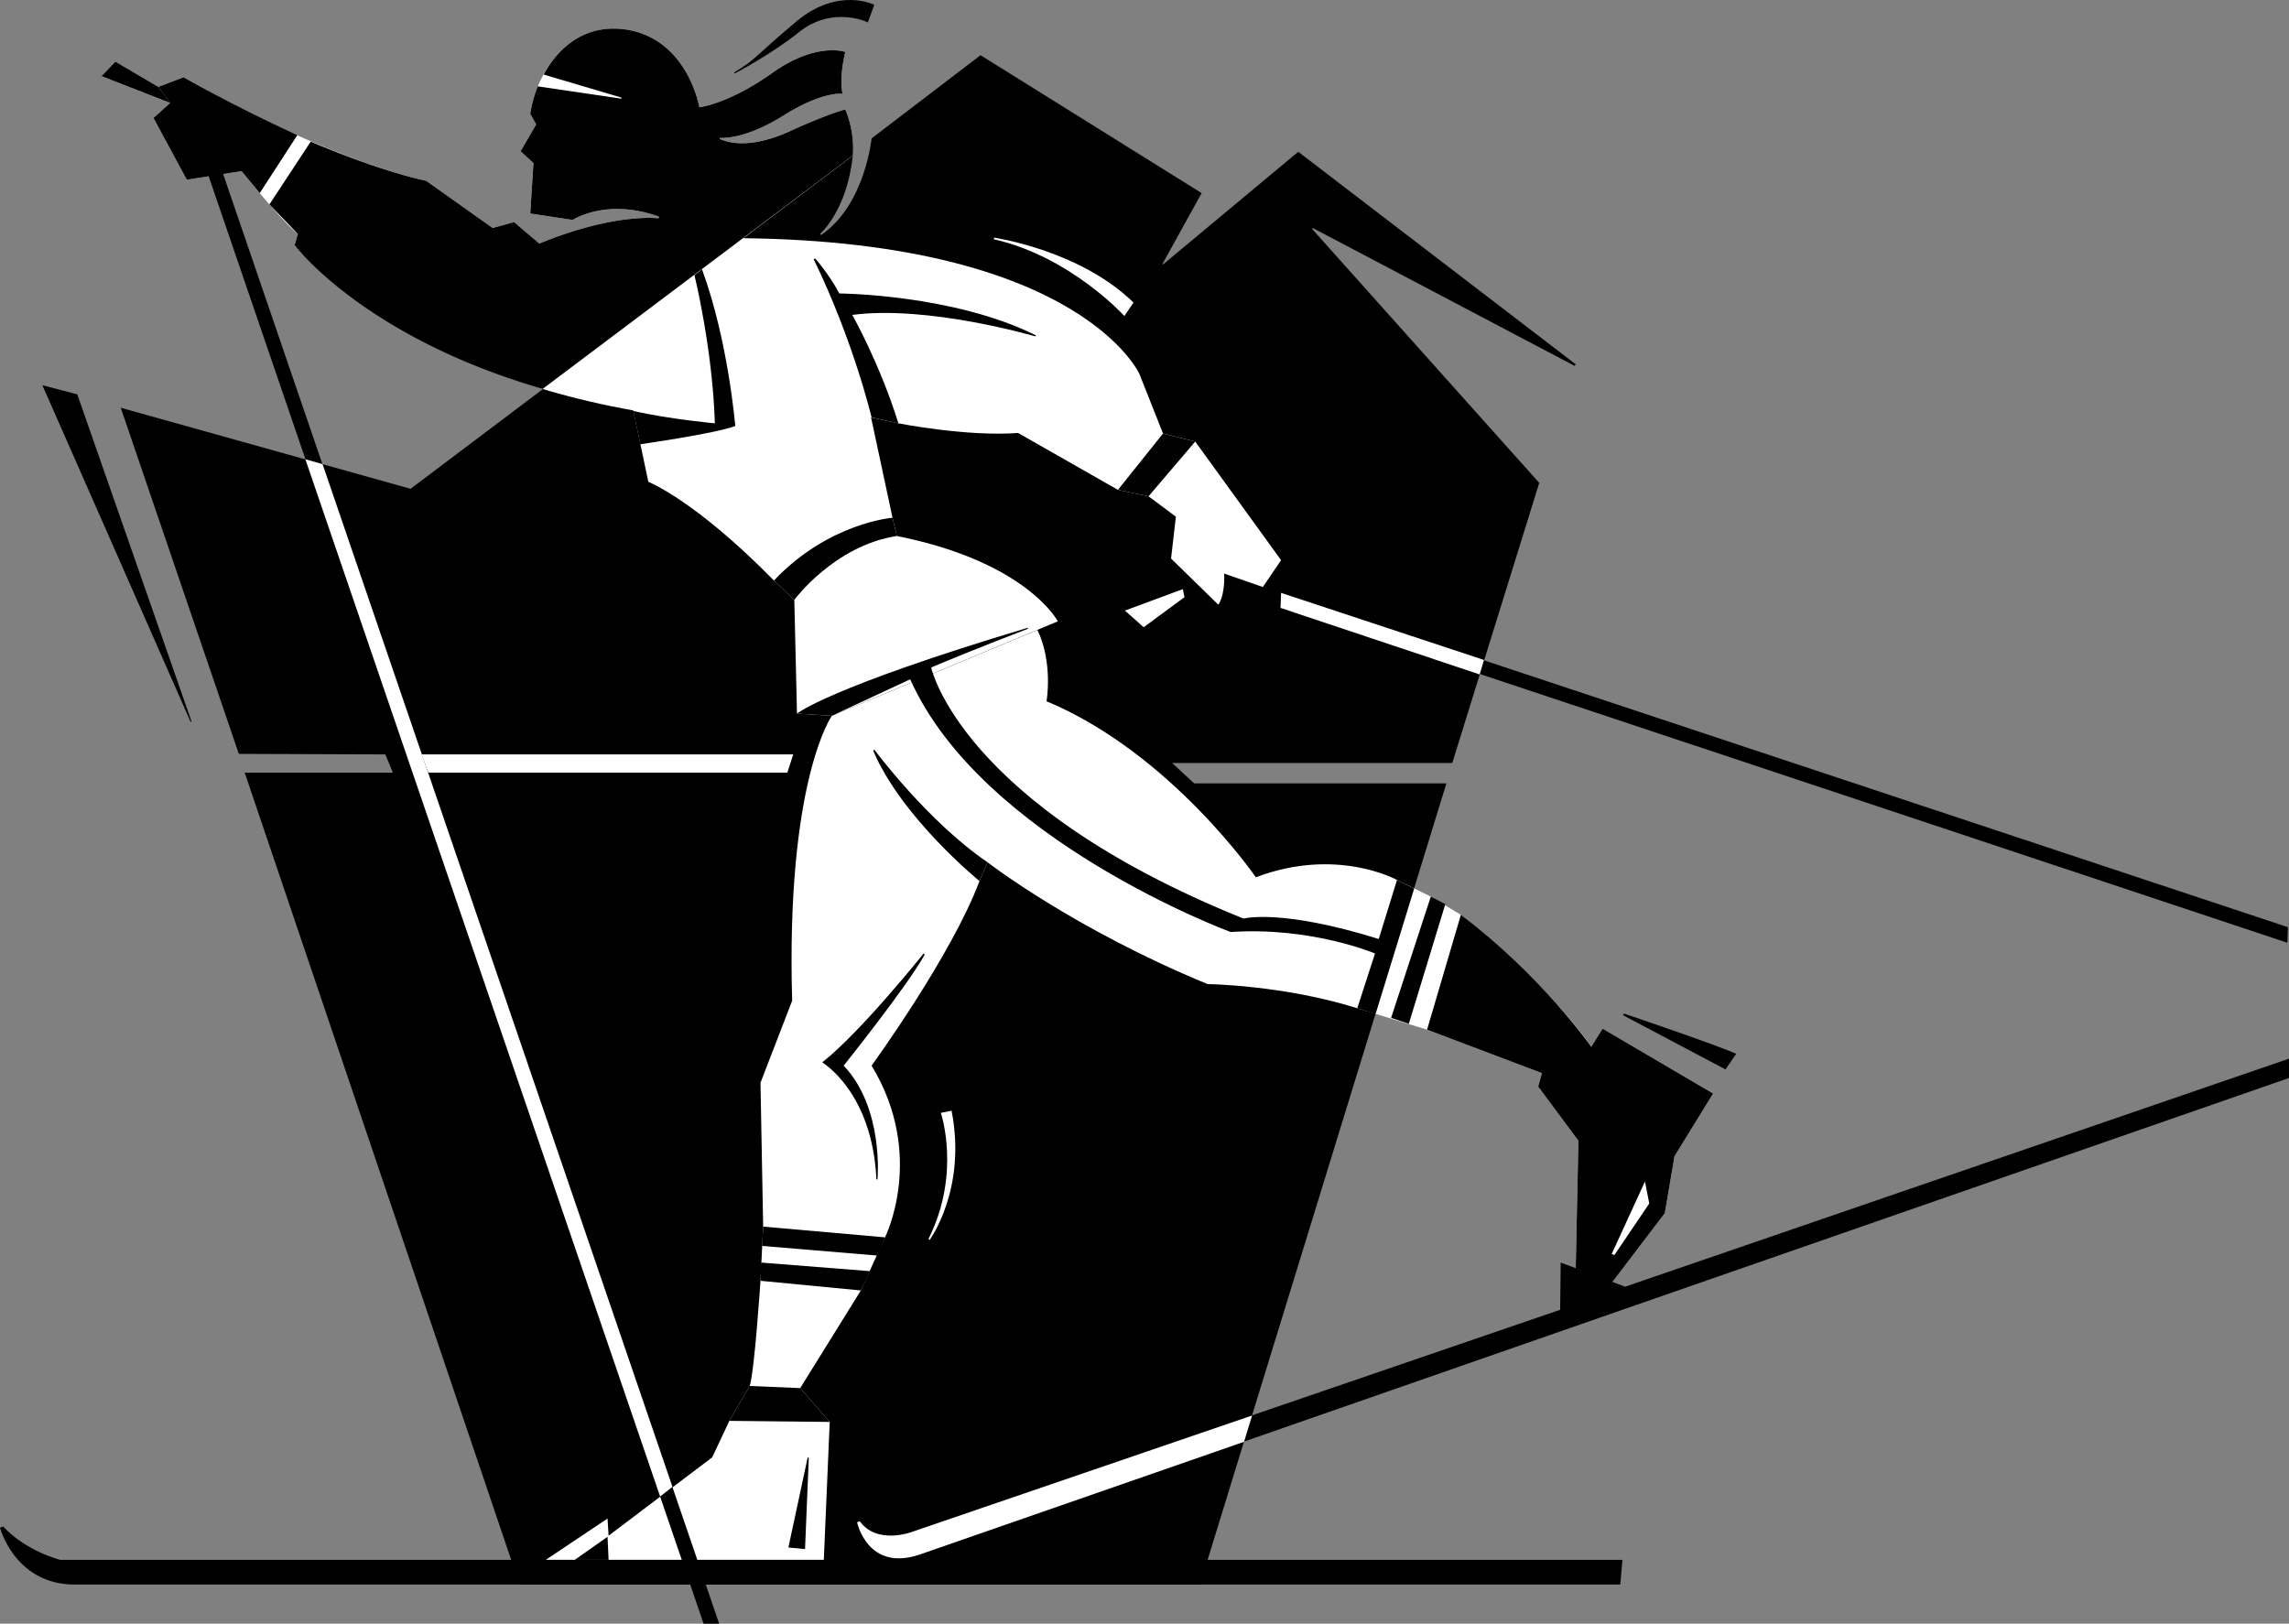
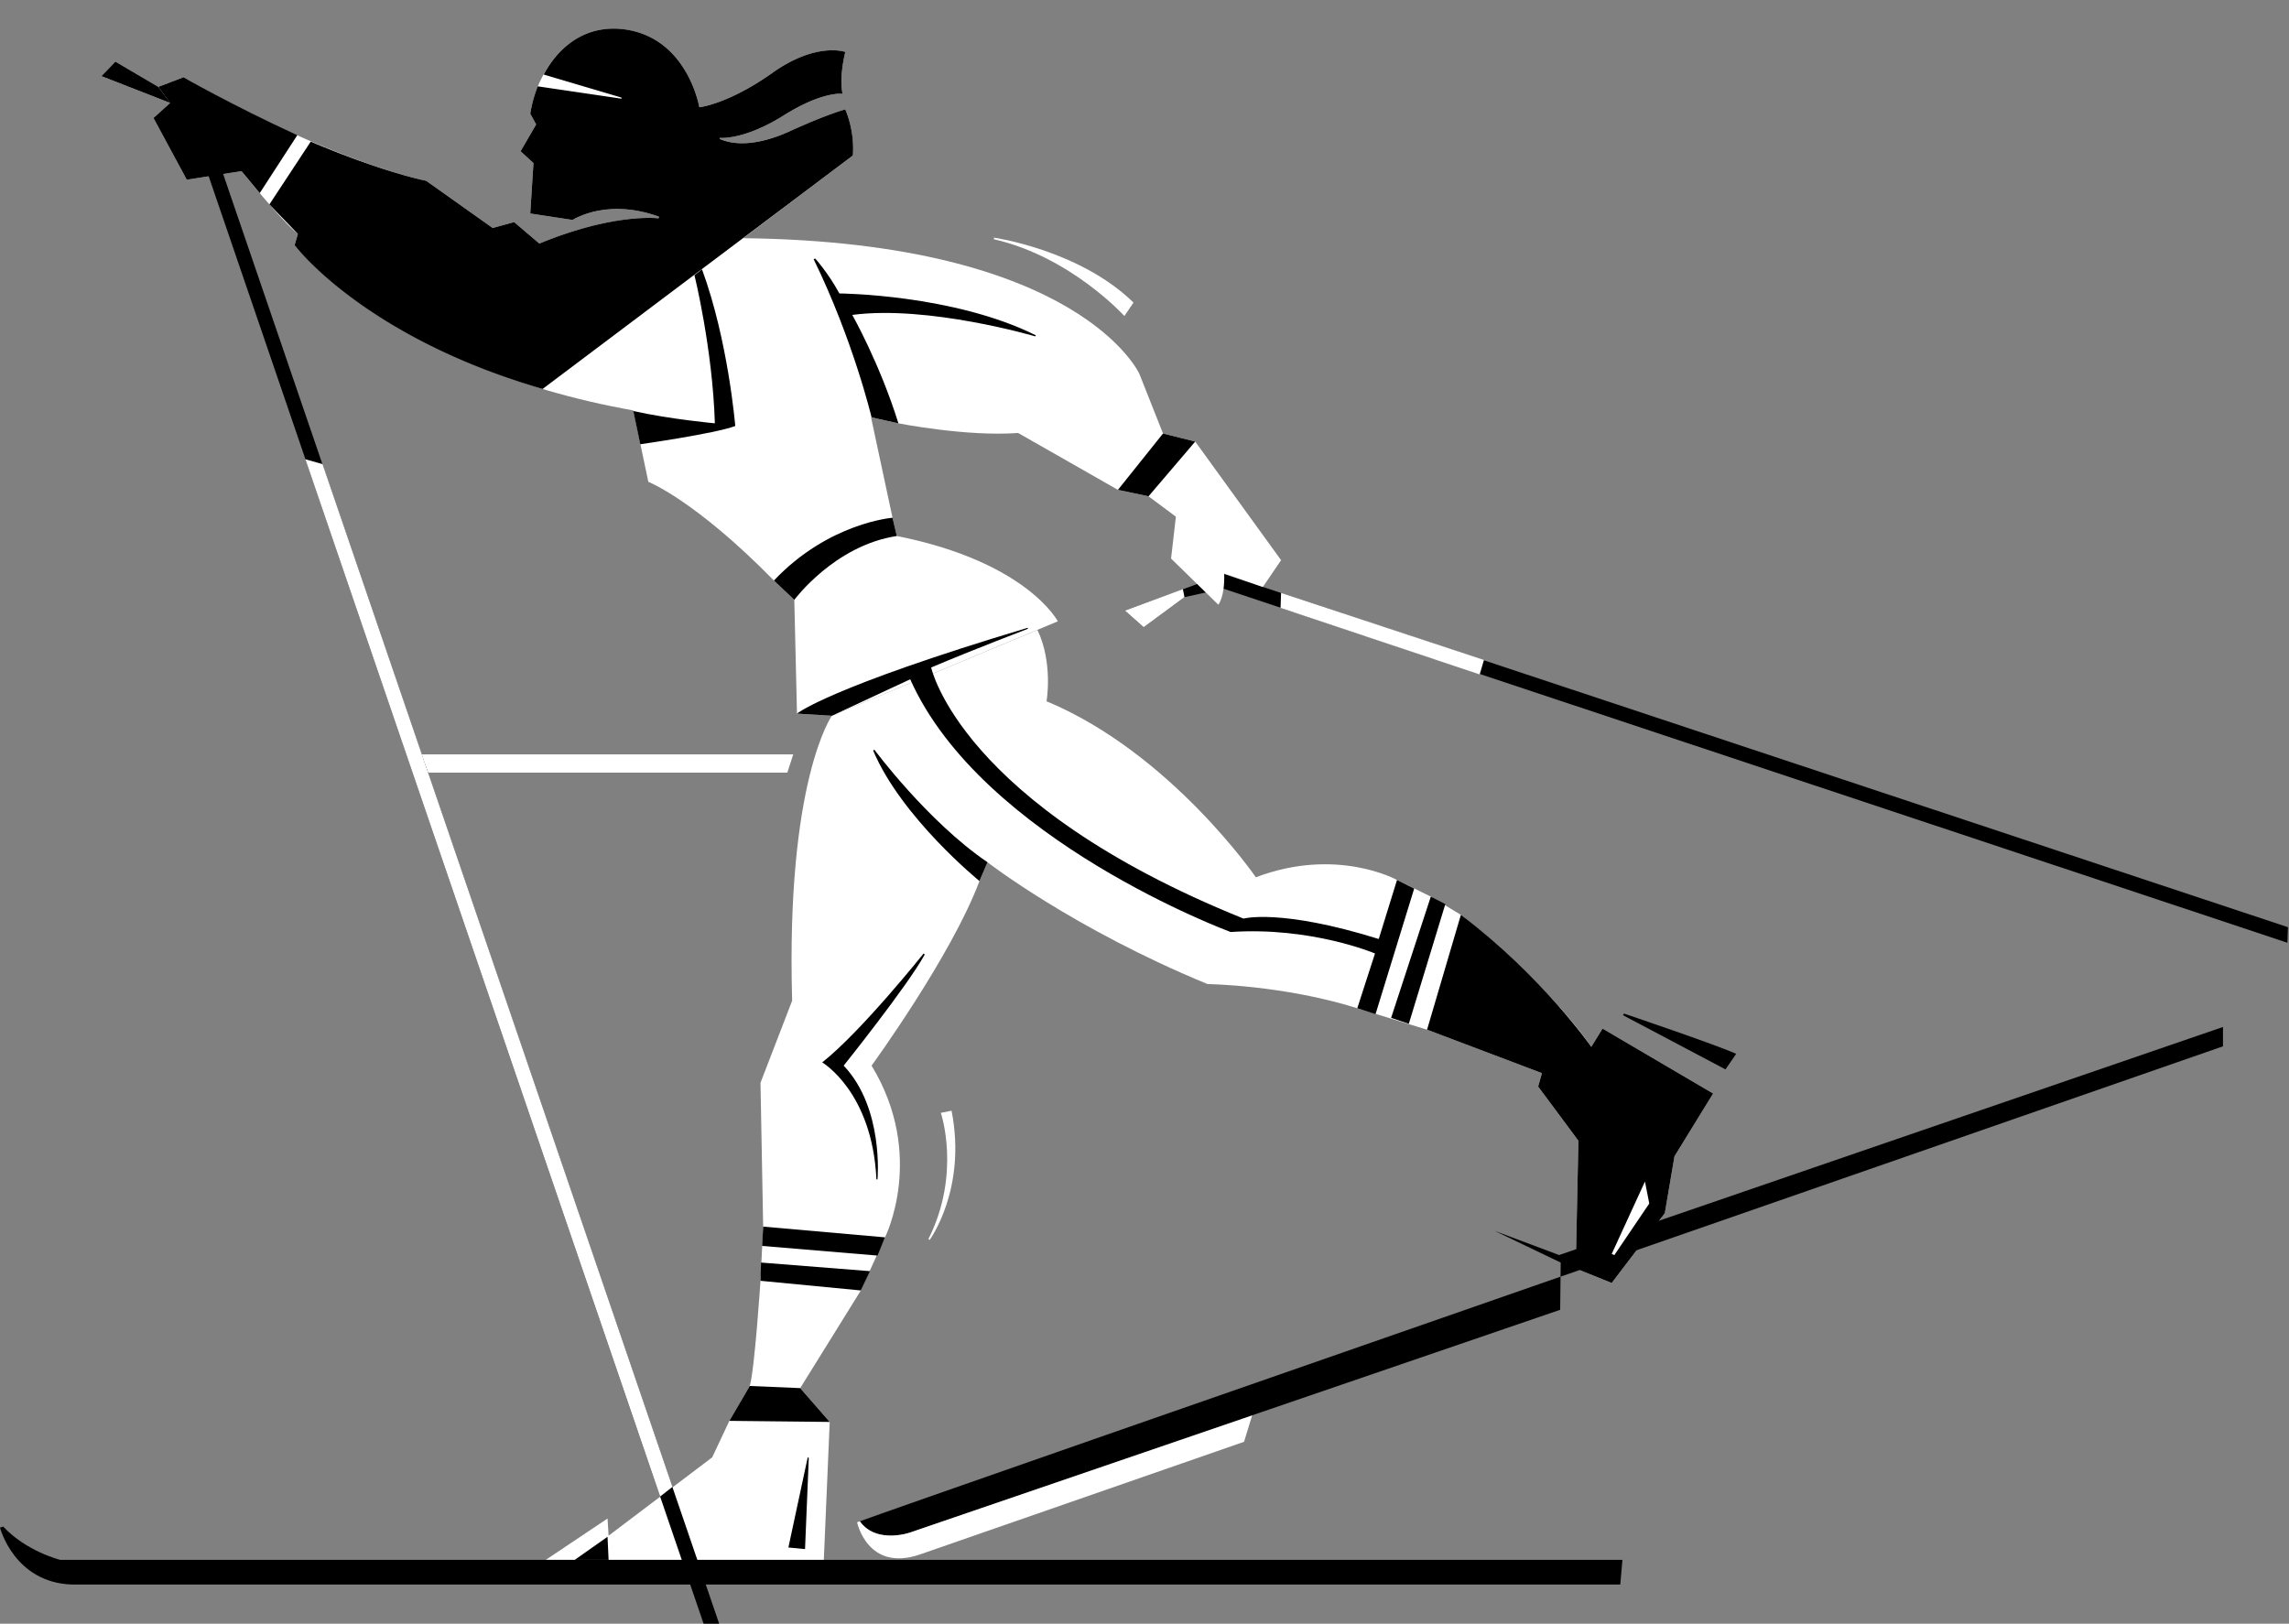
<svg xmlns="http://www.w3.org/2000/svg" width="426.5" height="302.589">
  <rect width="100%" height="100%" fill="#808080" stroke="none" />
-   <path d="m286.8 89.988-42.3-47.301.098-.2 48.8 25.7.2-.297-51.7-39.602-25.199 21-.101-.101 7.3-13.2L182.7 10.289l-20.3 15.5s-1.196 12.414-9.399 18l-.2-.199s5.013-4.289 6.098-14.601L76.5 91.089l-54-15.101 22 64.5 27.3.101 1.4 3.399H45.597l51.203 151.3h126.797l45.902-149.3h-47l-4.102-3.801h52.2l16.203-52.2M14.398 73.488l-6.5-1.7 27.602 62.7h.2l-21.302-61M161.7 4.187 162.897.89s-6.734-3.402-14.5 3.098c-7.836 6.547-7.37 6.976-11.597 9.5l.097.199S143.75 10.124 149 5.89c5.25-4.164 11.047-2.531 12.7-1.703" />
  <path fill="#fff" d="m211.2 56.39-1.7 2.5s-9.988-11.04-24.3-14.3v-.302s15.948 2.27 26 12.102m-63.4 84.2H78.5l1.3 3.398h66.9l1.1-3.399m29.5 66.399-2 .402s3.848 11.234-2.3 23.5l.2.2s6.991-9.434 4.1-24.102" />
  <path d="m323.5 196.39-2 2.898-19.102-10.101.2-.297s17.215 5.824 20.902 7.5m102.7-20.703.1-2.899-198.202-65.8-18.5 6.8 3.5 3.102 7.601-5.602 7.2-1.601 198.3 66" />
  <path fill="#fff" d="M157.5 9.687s-5.313-1.961-13.602 3.902c-8.21 5.836-13.597 6.399-13.597 6.399s-2.137-12.813-13.801-14.5c-10.813-1.512-16.625 8.386-17.7 15.699l1.098 2-2.898 5 2.398 2.203-.597 9.398 7.898 1.2s6.336-4.164 16.102-.598l-.102.297S114.566 39.6 100.5 45.39l-4.7-4-4 1.098-12.402-8.801S62.278 30.464 34.2 14.39l-4.7 1.797-8-4.7-2.602 2.7 12.801 5-3.101 2.8 6.203 11.5L45 31.89s7.465 9.285 10.5 11.7l-.602 2.097s17.79 22.71 63.102 30.8l2.8 13.301s8.708 3.407 23.4 18.399l3.8 3.601.5 21.2 6.5.402 42.098-17.602s-5.73-11.074-30-15.898l-.797-3.402-4-18.7 5.097 1.102s12.75 2.516 22.301 1.797l18.602 10.601 5.699 1.2 5.098 3.8-.899 7.801 8.801 8.598s1.238-1.402 1.098-5.797l7.203 2.5 3.398-5-16-22.102-6-1.5-4.398-11.101S201.35 45.113 138.5 44.39l20.398-15.402s.504-4.059-1.398-8.598c0 0-3.176.797-10.402 4.098-7.325 3.297-11.395 2.12-13 1.402v-.203s4.363.523 11.8-4.098C153.313 16.91 157 17.488 157 17.488s-.734-2.594.5-7.801" />
  <path d="m138.5 44.39 20.398-15.402s.504-4.059-1.398-8.598c0 0-3.176.797-10.402 4.098-7.325 3.297-11.395 2.12-13 1.402v-.203s4.363.523 11.8-4.098C153.313 16.91 157 17.488 157 17.488s-.734-2.594.5-7.801c0 0-5.313-1.961-13.602 3.902-8.21 5.836-13.597 6.399-13.597 6.399s-2.137-12.813-13.801-14.5c-7.39-1.028-12.438 3.257-15.2 8.402l14.5 4.297v.203l-15.6-2.3a24.024 24.024 0 0 0-1.4 5.097l1.098 2-2.898 5 2.398 2.203-.597 9.398 7.898 1.2s6.336-4.164 16.102-.598l-.102.297S114.566 39.6 100.5 45.39l-4.7-4-4 1.098-12.402-8.801s-7.785-1.473-21.5-7.297L50.2 38.09l5.301 5.5-.602 2.097s12.754 17.05 46.2 26.8l57.8-43.5" />
  <path fill="#fff" d="m293.598 236.39.5-23.8-7.5-10.102.703-2.5-21.403-8.098-13-4c-13.843-4.34-27.898-4.5-27.898-4.5-25.023-10.305-41-22.703-41-22.703l-1.5 3.5c-5.203 13.937-20.102 34.402-20.102 34.402 10.188 16.766 2.5 32 2.5 32l-4.5 9.899-11.3 18.199 5.5 6.3-1.098 25.7h-51.8l11.5-7.7.198 3.2 19.301-14.598 3.2-6.8 3.8-6.5c.906-2.973 2-19.602 2-19.602l.5-10.098-.5-26.8 5.899-15.301C146.426 145.394 155 133.39 155 133.39l38.3-16c2.95 6.152 1.7 13.297 1.7 13.297 23.066 9.61 39 32.8 39 32.8 15.102-5.73 26.3.5 26.3.5l6.298 3.102 5.601 3.399c17.39 13.937 24.301 24.601 24.301 24.601l2.098-3.402 20.601 12.101-7.199 11.7-1.8 10.601-9.9 13-6.702-2.699" />
-   <path d="m290.8 235.288-.1 8.801-121.7 41.7s-5.996 1.777-8.8-2.301l-.5.199s1.863 9.676 12.3 5.902c10.414-3.875 254.5-88.699 254.5-88.699v-3.602l-123.7 42.5-12-4.5" />
+   <path d="m290.8 235.288-.1 8.801-121.7 41.7s-5.996 1.777-8.8-2.301l-.5.199c10.414-3.875 254.5-88.699 254.5-88.699v-3.602l-123.7 42.5-12-4.5" />
  <path d="M11.2 290.687s-6.286-1.559-10.602-6.2l-.598.2s2.637 10.246 13.398 10.601h288.5l.403-4.601H11.199M48.398 35.988 45 31.89l-10.2 1.598-6.202-11.5 3.101-2.801-2.199-3 4.7-1.797s8.937 5.184 21.198 10.797l-7 10.8m82.402 14.2-1.402 1.101s3.38 13.692 3.801 27.602c0 0-8.46-.773-15.199-2.3l1.3 6.198s13.884-1.968 17.7-3.398c0 0-1.313-15.941-6.2-29.203m36.598 28.703-5-1.102s-3.386-14.308-10.8-29.5l.3-.101s2.41 2.648 4.5 6.5c0 0 21.215.137 36.602 7.8l-.102.2s-19.937-5.867-34.097-4c0 0 5.117 9.023 8.597 20.203M214 92.488l-5.7-1.2 8.4-10.5 6 1.5-8.7 10.2m-46.902 7.402-.797-3.402s-11.895.906-22.102 11.699l3.801 3.601s7.473-10.132 19.098-11.898M148.5 132.988s5.637-4.797 43-16v.199s-10.152 3.871-18 7.203c0 0 5.387 25.496 58.2 46.797 0 0 6.89-1.91 25.198 3.8l3.403-11 3.199 1.602-7.2 23.399-3.402-1.098 3.301-10.203s-11.851-5.02-26.898-4c0 0-46.364-17.133-59.703-47.098L155 133.39l-6.5-.402m114 57.8-3.3-1.101 7.398-22.598 2.703 1.399-6.801 22.3m3.398 1.102 21.403 8.098-.703 2.5 7.5 10.101-.5 23.801 6.703 2.7 9.898-13L312 215.487l7.2-11.7-20.602-12.101-2.098 3.402s-9.086-13.062-24.3-24.601l-6.302 21.402" />
  <path d="m184 160.687-1.5 3.5s-14.504-11.785-19.8-24.297l.198-.203s9.914 13.387 21.102 21m-11.7 17.203-.202-.203s-11.618 14.555-18.899 20.3c0 0 9.34 5.458 10.102 21.801h.199s1.242-13.246-6.3-21.199c0 0 11.863-14.816 15.1-20.699m-8.8 56.098 1.398-3.399-22.699-2-.199 3.598 21.5 1.8m-1.402 2.903-20.297-1.602-.102 3.399 18.7 1.8 1.699-3.597m-13 21.797-9.399-.399-3.8 6.5 18.699.2-5.5-6.301m.902 30-3.102-.297 3.602-16.8.2.097-.7 17m-36.602 2h-6.3l6.101-4.297zm0 0" />
  <path fill="#fff" d="m231.8 268.687 1.5-4.899-63.402 21.7s-6.507 2.468-9.699-2l-.5.199s1.938 9.34 11.7 6l60.402-21M220.7 111.288l-.302-1.5-10.8 4 3.5 3.102 7.601-5.602m17.899 2 .101-2.8 37.801 12.5-.8 2.699-37.102-12.399" />
  <path d="m18.898 14.187 2.602-2.7 8 4.7 12.098 16.3L134 302.59h-2.902l-92.2-269.7L31.7 19.187l-12.8-5" />
  <path fill="#fff" d="m60.098 86.488-3.2-.899L123 278.89l2.3-1.8L60.099 86.487M307.3 224.288l-6.5 9.602-.5-.203 6.2-13.5.8 4.101" />
</svg>